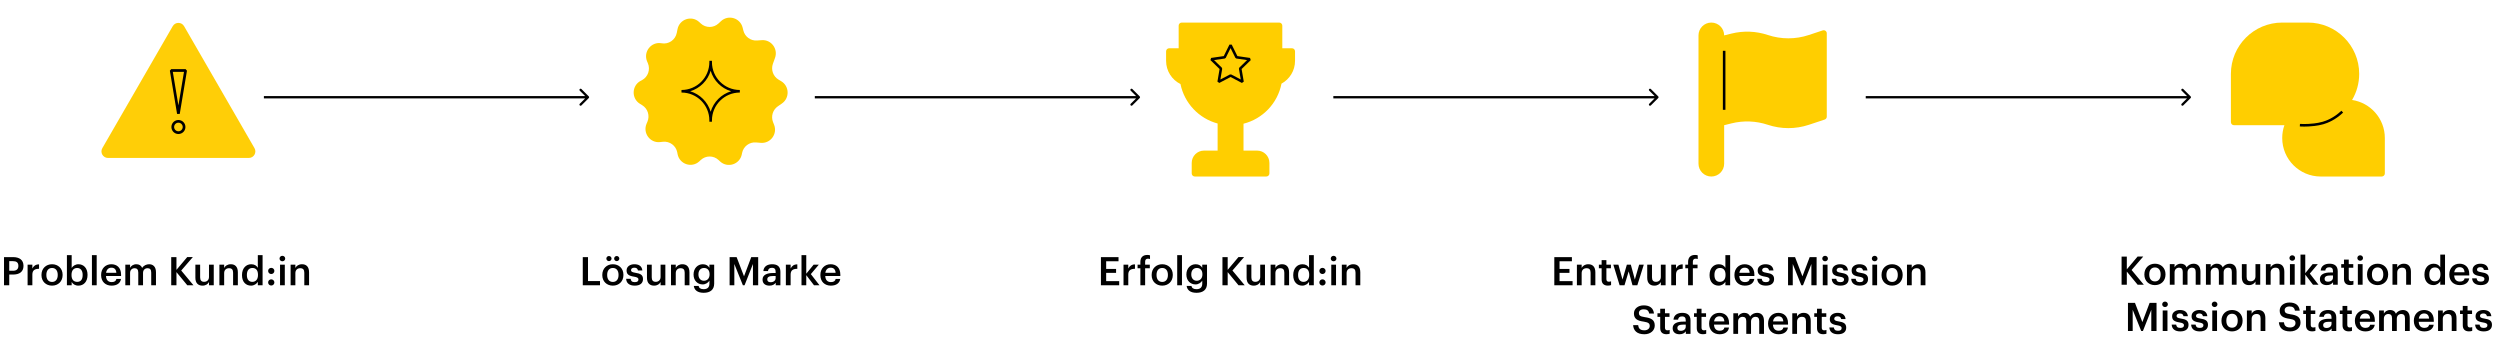
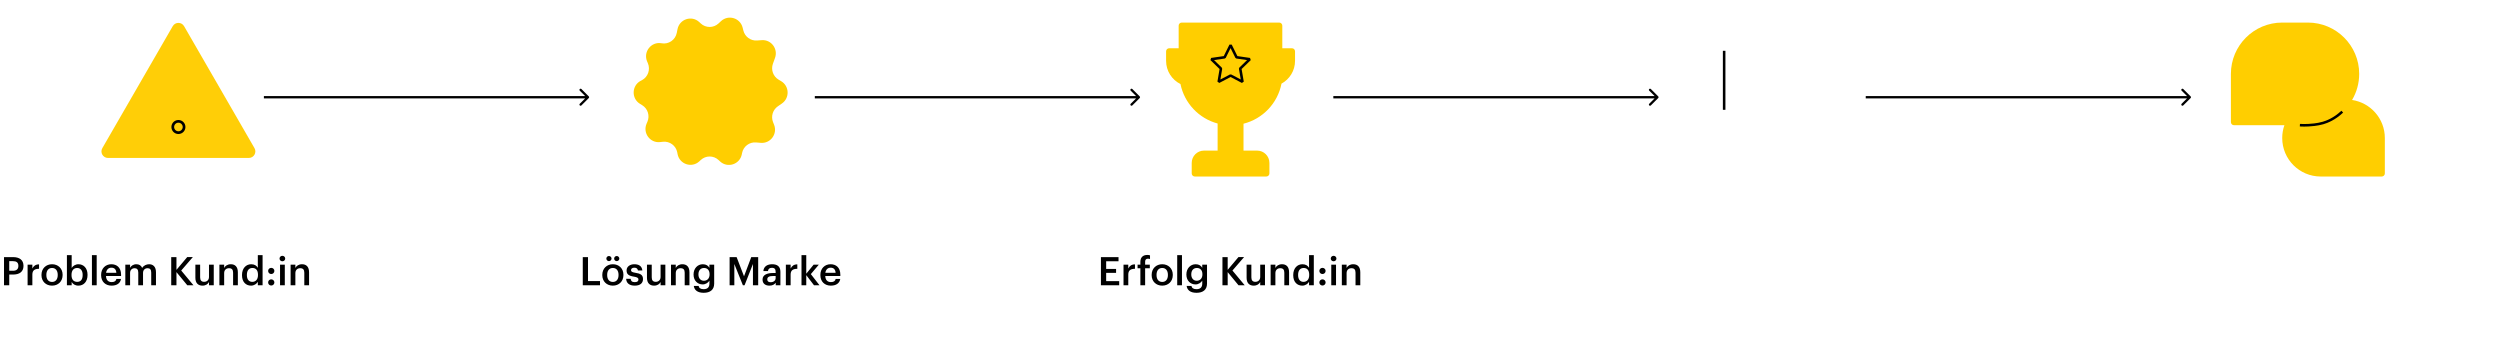
<svg xmlns="http://www.w3.org/2000/svg" width="1080" height="150" viewBox="0 0 1080 150" fill="none">
  <path d="M254.354 42.354C254.549 42.158 254.549 41.842 254.354 41.647L251.172 38.465C250.976 38.269 250.66 38.269 250.464 38.465C250.269 38.66 250.269 38.976 250.464 39.172L253.293 42L250.464 44.828C250.269 45.024 250.269 45.34 250.464 45.535C250.66 45.731 250.976 45.731 251.172 45.535L254.354 42.354ZM114 42.5L254 42.5L254 41.5L114 41.5L114 42.5Z" fill="black" />
  <path d="M492.354 42.354C492.549 42.158 492.549 41.842 492.354 41.647L489.172 38.465C488.976 38.269 488.66 38.269 488.464 38.465C488.269 38.66 488.269 38.976 488.464 39.172L491.293 42L488.464 44.828C488.269 45.024 488.269 45.34 488.464 45.535C488.66 45.731 488.976 45.731 489.172 45.535L492.354 42.354ZM352 42.5L492 42.5L492 41.5L352 41.5L352 42.5Z" fill="black" />
  <path d="M716.354 42.354C716.549 42.158 716.549 41.842 716.354 41.647L713.172 38.465C712.976 38.269 712.66 38.269 712.464 38.465C712.269 38.66 712.269 38.976 712.464 39.172L715.293 42L712.464 44.828C712.269 45.024 712.269 45.34 712.464 45.535C712.66 45.731 712.976 45.731 713.172 45.535L716.354 42.354ZM576 42.5L716 42.5L716 41.5L576 41.5L576 42.5Z" fill="black" />
  <path d="M946.354 42.354C946.549 42.158 946.549 41.842 946.354 41.647L943.172 38.465C942.976 38.269 942.66 38.269 942.464 38.465C942.269 38.66 942.269 38.976 942.464 39.172L945.293 42L942.464 44.828C942.269 45.024 942.269 45.34 942.464 45.535C942.66 45.731 942.976 45.731 943.172 45.535L946.354 42.354ZM806 42.5L946 42.5L946 41.5L806 41.5L806 42.5Z" fill="black" />
  <path d="M1.732 123.227V111.072H5.642C8.362 111.072 10.147 112.279 10.147 114.829V114.897C10.147 117.464 8.294 118.603 5.693 118.603H3.993V123.227H1.732ZM3.993 116.971H5.642C7.138 116.971 7.937 116.24 7.937 114.897V114.829C7.937 113.384 7.087 112.823 5.642 112.823H3.993V116.971ZM11.922 123.227V114.336H13.979V116.002C14.54 114.88 15.373 114.217 16.869 114.2V116.121C15.067 116.138 13.979 116.716 13.979 118.603V123.227H11.922ZM22.491 121.799C24.021 121.799 24.939 120.66 24.939 118.841V118.722C24.939 116.886 24.021 115.764 22.491 115.764C20.961 115.764 20.026 116.869 20.026 118.705V118.841C20.026 120.66 20.927 121.799 22.491 121.799ZM22.474 123.397C19.856 123.397 17.918 121.578 17.918 118.875V118.739C17.918 115.985 19.873 114.149 22.491 114.149C25.092 114.149 27.047 115.968 27.047 118.688V118.824C27.047 121.595 25.092 123.397 22.474 123.397ZM33.869 123.397C32.458 123.397 31.438 122.7 30.962 121.799V123.227H28.905V110.222H30.962V115.764C31.455 114.914 32.56 114.149 33.869 114.149C36.096 114.149 37.813 115.798 37.813 118.671V118.807C37.813 121.663 36.164 123.397 33.869 123.397ZM33.359 121.765C34.872 121.765 35.705 120.745 35.705 118.841V118.705C35.705 116.733 34.685 115.764 33.342 115.764C31.914 115.764 30.894 116.733 30.894 118.705V118.841C30.894 120.83 31.863 121.765 33.359 121.765ZM39.714 123.227V110.222H41.771V123.227H39.714ZM48.188 123.397C45.57 123.397 43.683 121.68 43.683 118.875V118.739C43.683 115.985 45.57 114.149 48.103 114.149C50.313 114.149 52.302 115.458 52.302 118.637V119.232H45.791C45.859 120.915 46.709 121.867 48.239 121.867C49.48 121.867 50.126 121.374 50.279 120.507H52.268C51.979 122.377 50.466 123.397 48.188 123.397ZM45.825 117.855H50.262C50.16 116.325 49.378 115.645 48.103 115.645C46.862 115.645 46.029 116.478 45.825 117.855ZM54.139 123.227V114.336H56.197V115.696C56.621 114.863 57.59 114.149 58.9 114.149C60.056 114.149 60.974 114.642 61.416 115.747C62.096 114.642 63.319 114.149 64.424 114.149C66.056 114.149 67.382 115.152 67.382 117.6V123.227H65.326V117.736C65.326 116.427 64.764 115.866 63.745 115.866C62.724 115.866 61.789 116.546 61.789 117.906V123.227H59.733V117.736C59.733 116.427 59.154 115.866 58.151 115.866C57.132 115.866 56.197 116.546 56.197 117.906V123.227H54.139ZM73.966 123.227V111.072H76.227V116.58L80.885 111.055H83.316L78.284 116.869L83.571 123.227H80.902L76.227 117.549V123.227H73.966ZM87.462 123.397C85.711 123.397 84.402 122.394 84.402 120.031V114.336H86.459V119.793C86.459 121.136 87.02 121.748 88.21 121.748C89.315 121.748 90.284 121.034 90.284 119.623V114.336H92.341V123.227H90.284V121.833C89.842 122.7 88.907 123.397 87.462 123.397ZM94.78 123.227V114.336H96.837V115.747C97.262 114.88 98.248 114.149 99.71 114.149C101.495 114.149 102.753 115.186 102.753 117.634V123.227H100.696V117.821C100.696 116.478 100.152 115.866 98.928 115.866C97.772 115.866 96.837 116.58 96.837 117.991V123.227H94.78ZM108.455 123.397C106.228 123.397 104.545 121.816 104.545 118.926V118.79C104.545 115.951 106.228 114.149 108.54 114.149C109.985 114.149 110.886 114.812 111.379 115.696V110.222H113.436V123.227H111.379V121.731C110.903 122.615 109.764 123.397 108.455 123.397ZM108.965 121.765C110.393 121.765 111.447 120.813 111.447 118.824V118.688C111.447 116.733 110.546 115.764 109.05 115.764C107.537 115.764 106.653 116.818 106.653 118.739V118.875C106.653 120.83 107.639 121.765 108.965 121.765ZM117.173 123.346C116.425 123.346 115.83 122.768 115.83 122.02C115.83 121.272 116.425 120.677 117.173 120.677C117.938 120.677 118.533 121.272 118.533 122.02C118.533 122.768 117.938 123.346 117.173 123.346ZM117.173 118.382C116.425 118.382 115.83 117.787 115.83 117.039C115.83 116.291 116.425 115.713 117.173 115.713C117.938 115.713 118.533 116.291 118.533 117.039C118.533 117.787 117.938 118.382 117.173 118.382ZM120.979 123.227V114.336H123.036V123.227H120.979ZM121.982 112.874C121.302 112.874 120.758 112.364 120.758 111.701C120.758 111.021 121.302 110.511 121.982 110.511C122.662 110.511 123.206 111.021 123.206 111.701C123.206 112.364 122.662 112.874 121.982 112.874ZM125.543 123.227V114.336H127.6V115.747C128.025 114.88 129.011 114.149 130.473 114.149C132.258 114.149 133.516 115.186 133.516 117.634V123.227H131.459V117.821C131.459 116.478 130.915 115.866 129.691 115.866C128.535 115.866 127.6 116.58 127.6 117.991V123.227H125.543Z" fill="black" />
  <path d="M251.758 123.227V111.072H254.019V121.425H259.204V123.227H251.758ZM263.063 112.806C262.451 112.806 261.941 112.313 261.941 111.701C261.941 111.106 262.451 110.596 263.063 110.596C263.675 110.596 264.185 111.106 264.185 111.701C264.185 112.313 263.675 112.806 263.063 112.806ZM266.429 112.806C265.8 112.806 265.307 112.313 265.307 111.701C265.307 111.106 265.8 110.596 266.429 110.596C267.041 110.596 267.551 111.106 267.551 111.701C267.551 112.313 267.041 112.806 266.429 112.806ZM264.763 121.799C266.293 121.799 267.211 120.66 267.211 118.841V118.722C267.211 116.886 266.293 115.764 264.763 115.764C263.233 115.764 262.298 116.869 262.298 118.705V118.841C262.298 120.66 263.199 121.799 264.763 121.799ZM264.746 123.397C262.128 123.397 260.19 121.578 260.19 118.875V118.739C260.19 115.985 262.145 114.149 264.763 114.149C267.364 114.149 269.319 115.968 269.319 118.688V118.824C269.319 121.595 267.364 123.397 264.746 123.397ZM274.221 123.397C271.926 123.397 270.583 122.343 270.498 120.456H272.436C272.538 121.357 272.997 121.884 274.204 121.884C275.309 121.884 275.802 121.493 275.802 120.745C275.802 120.014 275.207 119.742 273.898 119.521C271.552 119.147 270.685 118.484 270.685 116.818C270.685 115.033 272.351 114.149 274.017 114.149C275.836 114.149 277.281 114.829 277.502 116.835H275.598C275.428 116.019 274.969 115.645 274.017 115.645C273.133 115.645 272.606 116.07 272.606 116.699C272.606 117.345 273.031 117.6 274.442 117.838C276.533 118.161 277.774 118.671 277.774 120.558C277.774 122.36 276.499 123.397 274.221 123.397ZM282.553 123.397C280.802 123.397 279.493 122.394 279.493 120.031V114.336H281.55V119.793C281.55 121.136 282.111 121.748 283.301 121.748C284.406 121.748 285.375 121.034 285.375 119.623V114.336H287.432V123.227H285.375V121.833C284.933 122.7 283.998 123.397 282.553 123.397ZM289.871 123.227V114.336H291.928V115.747C292.353 114.88 293.339 114.149 294.801 114.149C296.586 114.149 297.844 115.186 297.844 117.634V123.227H295.787V117.821C295.787 116.478 295.243 115.866 294.019 115.866C292.863 115.866 291.928 116.58 291.928 117.991V123.227H289.871ZM304.005 126.491C301.217 126.491 299.959 125.233 299.721 123.533H301.795C301.965 124.417 302.645 124.927 303.988 124.927C305.586 124.927 306.47 124.128 306.47 122.53V121.221C305.977 122.071 304.872 122.87 303.563 122.87C301.336 122.87 299.619 121.204 299.619 118.637V118.518C299.619 116.019 301.319 114.149 303.614 114.149C305.076 114.149 305.96 114.812 306.47 115.696V114.336H308.527V122.564C308.51 125.182 306.759 126.491 304.005 126.491ZM304.073 121.289C305.501 121.289 306.538 120.269 306.538 118.569V118.45C306.538 116.767 305.62 115.764 304.141 115.764C302.611 115.764 301.727 116.869 301.727 118.484V118.62C301.727 120.269 302.747 121.289 304.073 121.289ZM315.192 123.227V111.072H318.218L321.414 119.368L324.542 111.072H327.534V123.227H325.273V114.047L321.652 123.227H320.921L317.232 114.047V123.227H315.192ZM332.392 123.397C330.76 123.397 329.417 122.615 329.417 120.762C329.417 118.688 331.423 117.94 333.973 117.94H335.078V117.481C335.078 116.291 334.67 115.696 333.463 115.696C332.392 115.696 331.865 116.206 331.763 117.09H329.774C329.944 115.016 331.593 114.149 333.582 114.149C335.571 114.149 337.135 114.965 337.135 117.396V123.227H335.112V122.139C334.534 122.904 333.752 123.397 332.392 123.397ZM332.885 121.918C334.143 121.918 335.078 121.255 335.078 120.116V119.232H334.024C332.46 119.232 331.457 119.589 331.457 120.677C331.457 121.425 331.865 121.918 332.885 121.918ZM339.493 123.227V114.336H341.55V116.002C342.111 114.88 342.944 114.217 344.44 114.2V116.121C342.638 116.138 341.55 116.716 341.55 118.603V123.227H339.493ZM346.25 123.227V110.222H348.307V118.246L351.486 114.336H353.73L350.279 118.416L354.019 123.227H351.639L348.307 118.858V123.227H346.25ZM358.909 123.397C356.291 123.397 354.404 121.68 354.404 118.875V118.739C354.404 115.985 356.291 114.149 358.824 114.149C361.034 114.149 363.023 115.458 363.023 118.637V119.232H356.512C356.58 120.915 357.43 121.867 358.96 121.867C360.201 121.867 360.847 121.374 361 120.507H362.989C362.7 122.377 361.187 123.397 358.909 123.397ZM356.546 117.855H360.983C360.881 116.325 360.099 115.645 358.824 115.645C357.583 115.645 356.75 116.478 356.546 117.855Z" fill="black" />
  <path d="M475.602 123.227V111.072H483.201V112.857H477.863V116.189H482.147V117.889H477.863V121.442H483.49V123.227H475.602ZM485.36 123.227V114.336H487.417V116.002C487.978 114.88 488.811 114.217 490.307 114.2V116.121C488.505 116.138 487.417 116.716 487.417 118.603V123.227H485.36ZM492.64 123.227V115.883H491.433V114.336H492.64V113.146C492.64 111.191 493.728 110.137 495.632 110.137C496.125 110.137 496.431 110.188 496.805 110.307V111.905C496.567 111.82 496.244 111.752 495.87 111.752C495.037 111.752 494.697 112.296 494.697 113.061V114.336H496.72V115.883H494.697V123.227H492.64ZM502.088 121.799C503.618 121.799 504.536 120.66 504.536 118.841V118.722C504.536 116.886 503.618 115.764 502.088 115.764C500.558 115.764 499.623 116.869 499.623 118.705V118.841C499.623 120.66 500.524 121.799 502.088 121.799ZM502.071 123.397C499.453 123.397 497.515 121.578 497.515 118.875V118.739C497.515 115.985 499.47 114.149 502.088 114.149C504.689 114.149 506.644 115.968 506.644 118.688V118.824C506.644 121.595 504.689 123.397 502.071 123.397ZM508.553 123.227V110.222H510.61V123.227H508.553ZM516.909 126.491C514.121 126.491 512.863 125.233 512.625 123.533H514.699C514.869 124.417 515.549 124.927 516.892 124.927C518.49 124.927 519.374 124.128 519.374 122.53V121.221C518.881 122.071 517.776 122.87 516.467 122.87C514.24 122.87 512.523 121.204 512.523 118.637V118.518C512.523 116.019 514.223 114.149 516.518 114.149C517.98 114.149 518.864 114.812 519.374 115.696V114.336H521.431V122.564C521.414 125.182 519.663 126.491 516.909 126.491ZM516.977 121.289C518.405 121.289 519.442 120.269 519.442 118.569V118.45C519.442 116.767 518.524 115.764 517.045 115.764C515.515 115.764 514.631 116.869 514.631 118.484V118.62C514.631 120.269 515.651 121.289 516.977 121.289ZM528.096 123.227V111.072H530.357V116.58L535.015 111.055H537.446L532.414 116.869L537.701 123.227H535.032L530.357 117.549V123.227H528.096ZM541.593 123.397C539.842 123.397 538.533 122.394 538.533 120.031V114.336H540.59V119.793C540.59 121.136 541.151 121.748 542.341 121.748C543.446 121.748 544.415 121.034 544.415 119.623V114.336H546.472V123.227H544.415V121.833C543.973 122.7 543.038 123.397 541.593 123.397ZM548.911 123.227V114.336H550.968V115.747C551.393 114.88 552.379 114.149 553.841 114.149C555.626 114.149 556.884 115.186 556.884 117.634V123.227H554.827V117.821C554.827 116.478 554.283 115.866 553.059 115.866C551.903 115.866 550.968 116.58 550.968 117.991V123.227H548.911ZM562.585 123.397C560.358 123.397 558.675 121.816 558.675 118.926V118.79C558.675 115.951 560.358 114.149 562.67 114.149C564.115 114.149 565.016 114.812 565.509 115.696V110.222H567.566V123.227H565.509V121.731C565.033 122.615 563.894 123.397 562.585 123.397ZM563.095 121.765C564.523 121.765 565.577 120.813 565.577 118.824V118.688C565.577 116.733 564.676 115.764 563.18 115.764C561.667 115.764 560.783 116.818 560.783 118.739V118.875C560.783 120.83 561.769 121.765 563.095 121.765ZM571.303 123.346C570.555 123.346 569.96 122.768 569.96 122.02C569.96 121.272 570.555 120.677 571.303 120.677C572.068 120.677 572.663 121.272 572.663 122.02C572.663 122.768 572.068 123.346 571.303 123.346ZM571.303 118.382C570.555 118.382 569.96 117.787 569.96 117.039C569.96 116.291 570.555 115.713 571.303 115.713C572.068 115.713 572.663 116.291 572.663 117.039C572.663 117.787 572.068 118.382 571.303 118.382ZM575.109 123.227V114.336H577.166V123.227H575.109ZM576.112 112.874C575.432 112.874 574.888 112.364 574.888 111.701C574.888 111.021 575.432 110.511 576.112 110.511C576.792 110.511 577.336 111.021 577.336 111.701C577.336 112.364 576.792 112.874 576.112 112.874ZM579.673 123.227V114.336H581.73V115.747C582.155 114.88 583.141 114.149 584.603 114.149C586.388 114.149 587.646 115.186 587.646 117.634V123.227H585.589V117.821C585.589 116.478 585.045 115.866 583.821 115.866C582.665 115.866 581.73 116.58 581.73 117.991V123.227H579.673Z" fill="black" />
-   <path d="M671.463 123.227V111.072H679.062V112.857H673.724V116.189H678.008V117.889H673.724V121.442H679.351V123.227H671.463ZM681.221 123.227V114.336H683.278V115.747C683.703 114.88 684.689 114.149 686.151 114.149C687.936 114.149 689.194 115.186 689.194 117.634V123.227H687.137V117.821C687.137 116.478 686.593 115.866 685.369 115.866C684.213 115.866 683.278 116.58 683.278 117.991V123.227H681.221ZM694.59 123.38C692.822 123.38 691.904 122.428 691.904 120.745V115.883H690.714V114.336H691.904V112.381H693.961V114.336H695.916V115.883H693.961V120.558C693.961 121.34 694.335 121.697 694.981 121.697C695.389 121.697 695.695 121.646 695.984 121.527V123.159C695.661 123.278 695.219 123.38 694.59 123.38ZM699.675 123.227L696.955 114.336H699.148L700.916 120.762L702.803 114.336H704.52L706.254 120.762L708.107 114.336H710.113L707.325 123.227H705.234L703.585 117.243L701.783 123.227H699.675ZM714.66 123.397C712.909 123.397 711.6 122.394 711.6 120.031V114.336H713.657V119.793C713.657 121.136 714.218 121.748 715.408 121.748C716.513 121.748 717.482 121.034 717.482 119.623V114.336H719.539V123.227H717.482V121.833C717.04 122.7 716.105 123.397 714.66 123.397ZM721.978 123.227V114.336H724.035V116.002C724.596 114.88 725.429 114.217 726.925 114.2V116.121C725.123 116.138 724.035 116.716 724.035 118.603V123.227H721.978ZM729.258 123.227V115.883H728.051V114.336H729.258V113.146C729.258 111.191 730.346 110.137 732.25 110.137C732.743 110.137 733.049 110.188 733.423 110.307V111.905C733.185 111.82 732.862 111.752 732.488 111.752C731.655 111.752 731.315 112.296 731.315 113.061V114.336H733.338V115.883H731.315V123.227H729.258ZM742.443 123.397C740.216 123.397 738.533 121.816 738.533 118.926V118.79C738.533 115.951 740.216 114.149 742.528 114.149C743.973 114.149 744.874 114.812 745.367 115.696V110.222H747.424V123.227H745.367V121.731C744.891 122.615 743.752 123.397 742.443 123.397ZM742.953 121.765C744.381 121.765 745.435 120.813 745.435 118.824V118.688C745.435 116.733 744.534 115.764 743.038 115.764C741.525 115.764 740.641 116.818 740.641 118.739V118.875C740.641 120.83 741.627 121.765 742.953 121.765ZM753.779 123.397C751.161 123.397 749.274 121.68 749.274 118.875V118.739C749.274 115.985 751.161 114.149 753.694 114.149C755.904 114.149 757.893 115.458 757.893 118.637V119.232H751.382C751.45 120.915 752.3 121.867 753.83 121.867C755.071 121.867 755.717 121.374 755.87 120.507H757.859C757.57 122.377 756.057 123.397 753.779 123.397ZM751.416 117.855H755.853C755.751 116.325 754.969 115.645 753.694 115.645C752.453 115.645 751.62 116.478 751.416 117.855ZM762.856 123.397C760.561 123.397 759.218 122.343 759.133 120.456H761.071C761.173 121.357 761.632 121.884 762.839 121.884C763.944 121.884 764.437 121.493 764.437 120.745C764.437 120.014 763.842 119.742 762.533 119.521C760.187 119.147 759.32 118.484 759.32 116.818C759.32 115.033 760.986 114.149 762.652 114.149C764.471 114.149 765.916 114.829 766.137 116.835H764.233C764.063 116.019 763.604 115.645 762.652 115.645C761.768 115.645 761.241 116.07 761.241 116.699C761.241 117.345 761.666 117.6 763.077 117.838C765.168 118.161 766.409 118.671 766.409 120.558C766.409 122.36 765.134 123.397 762.856 123.397ZM772.434 123.227V111.072H775.46L778.656 119.368L781.784 111.072H784.776V123.227H782.515V114.047L778.894 123.227H778.163L774.474 114.047V123.227H772.434ZM787.439 123.227V114.336H789.496V123.227H787.439ZM788.442 112.874C787.762 112.874 787.218 112.364 787.218 111.701C787.218 111.021 787.762 110.511 788.442 110.511C789.122 110.511 789.666 111.021 789.666 111.701C789.666 112.364 789.122 112.874 788.442 112.874ZM795.046 123.397C792.751 123.397 791.408 122.343 791.323 120.456H793.261C793.363 121.357 793.822 121.884 795.029 121.884C796.134 121.884 796.627 121.493 796.627 120.745C796.627 120.014 796.032 119.742 794.723 119.521C792.377 119.147 791.51 118.484 791.51 116.818C791.51 115.033 793.176 114.149 794.842 114.149C796.661 114.149 798.106 114.829 798.327 116.835H796.423C796.253 116.019 795.794 115.645 794.842 115.645C793.958 115.645 793.431 116.07 793.431 116.699C793.431 117.345 793.856 117.6 795.267 117.838C797.358 118.161 798.599 118.671 798.599 120.558C798.599 122.36 797.324 123.397 795.046 123.397ZM803.447 123.397C801.152 123.397 799.809 122.343 799.724 120.456H801.662C801.764 121.357 802.223 121.884 803.43 121.884C804.535 121.884 805.028 121.493 805.028 120.745C805.028 120.014 804.433 119.742 803.124 119.521C800.778 119.147 799.911 118.484 799.911 116.818C799.911 115.033 801.577 114.149 803.243 114.149C805.062 114.149 806.507 114.829 806.728 116.835H804.824C804.654 116.019 804.195 115.645 803.243 115.645C802.359 115.645 801.832 116.07 801.832 116.699C801.832 117.345 802.257 117.6 803.668 117.838C805.759 118.161 807 118.671 807 120.558C807 122.36 805.725 123.397 803.447 123.397ZM808.855 123.227V114.336H810.912V123.227H808.855ZM809.858 112.874C809.178 112.874 808.634 112.364 808.634 111.701C808.634 111.021 809.178 110.511 809.858 110.511C810.538 110.511 811.082 111.021 811.082 111.701C811.082 112.364 810.538 112.874 809.858 112.874ZM817.397 121.799C818.927 121.799 819.845 120.66 819.845 118.841V118.722C819.845 116.886 818.927 115.764 817.397 115.764C815.867 115.764 814.932 116.869 814.932 118.705V118.841C814.932 120.66 815.833 121.799 817.397 121.799ZM817.38 123.397C814.762 123.397 812.824 121.578 812.824 118.875V118.739C812.824 115.985 814.779 114.149 817.397 114.149C819.998 114.149 821.953 115.968 821.953 118.688V118.824C821.953 121.595 819.998 123.397 817.38 123.397ZM823.812 123.227V114.336H825.869V115.747C826.294 114.88 827.28 114.149 828.742 114.149C830.527 114.149 831.785 115.186 831.785 117.634V123.227H829.728V117.821C829.728 116.478 829.184 115.866 827.96 115.866C826.804 115.866 825.869 116.58 825.869 117.991V123.227H823.812ZM710.383 144.397C707.068 144.397 705.674 142.748 705.504 140.453H707.68C707.833 141.677 708.326 142.697 710.383 142.697C711.726 142.697 712.678 141.949 712.678 140.827C712.678 139.705 712.117 139.28 710.145 138.957C707.238 138.566 705.861 137.682 705.861 135.404C705.861 133.415 707.561 131.919 710.094 131.919C712.712 131.919 714.276 133.109 714.514 135.438H712.44C712.219 134.163 711.488 133.619 710.094 133.619C708.717 133.619 708.003 134.282 708.003 135.217C708.003 136.203 708.411 136.696 710.519 137.002C713.375 137.393 714.854 138.209 714.854 140.64C714.854 142.748 713.069 144.397 710.383 144.397ZM719.899 144.38C718.131 144.38 717.213 143.428 717.213 141.745V136.883H716.023V135.336H717.213V133.381H719.27V135.336H721.225V136.883H719.27V141.558C719.27 142.34 719.644 142.697 720.29 142.697C720.698 142.697 721.004 142.646 721.293 142.527V144.159C720.97 144.278 720.528 144.38 719.899 144.38ZM725.56 144.397C723.928 144.397 722.585 143.615 722.585 141.762C722.585 139.688 724.591 138.94 727.141 138.94H728.246V138.481C728.246 137.291 727.838 136.696 726.631 136.696C725.56 136.696 725.033 137.206 724.931 138.09H722.942C723.112 136.016 724.761 135.149 726.75 135.149C728.739 135.149 730.303 135.965 730.303 138.396V144.227H728.28V143.139C727.702 143.904 726.92 144.397 725.56 144.397ZM726.053 142.918C727.311 142.918 728.246 142.255 728.246 141.116V140.232H727.192C725.628 140.232 724.625 140.589 724.625 141.677C724.625 142.425 725.033 142.918 726.053 142.918ZM735.687 144.38C733.919 144.38 733.001 143.428 733.001 141.745V136.883H731.811V135.336H733.001V133.381H735.058V135.336H737.013V136.883H735.058V141.558C735.058 142.34 735.432 142.697 736.078 142.697C736.486 142.697 736.792 142.646 737.081 142.527V144.159C736.758 144.278 736.316 144.38 735.687 144.38ZM742.846 144.397C740.228 144.397 738.341 142.68 738.341 139.875V139.739C738.341 136.985 740.228 135.149 742.761 135.149C744.971 135.149 746.96 136.458 746.96 139.637V140.232H740.449C740.517 141.915 741.367 142.867 742.897 142.867C744.138 142.867 744.784 142.374 744.937 141.507H746.926C746.637 143.377 745.124 144.397 742.846 144.397ZM740.483 138.855H744.92C744.818 137.325 744.036 136.645 742.761 136.645C741.52 136.645 740.687 137.478 740.483 138.855ZM748.798 144.227V135.336H750.855V136.696C751.28 135.863 752.249 135.149 753.558 135.149C754.714 135.149 755.632 135.642 756.074 136.747C756.754 135.642 757.978 135.149 759.083 135.149C760.715 135.149 762.041 136.152 762.041 138.6V144.227H759.984V138.736C759.984 137.427 759.423 136.866 758.403 136.866C757.383 136.866 756.448 137.546 756.448 138.906V144.227H754.391V138.736C754.391 137.427 753.813 136.866 752.81 136.866C751.79 136.866 750.855 137.546 750.855 138.906V144.227H748.798ZM768.313 144.397C765.695 144.397 763.808 142.68 763.808 139.875V139.739C763.808 136.985 765.695 135.149 768.228 135.149C770.438 135.149 772.427 136.458 772.427 139.637V140.232H765.916C765.984 141.915 766.834 142.867 768.364 142.867C769.605 142.867 770.251 142.374 770.404 141.507H772.393C772.104 143.377 770.591 144.397 768.313 144.397ZM765.95 138.855H770.387C770.285 137.325 769.503 136.645 768.228 136.645C766.987 136.645 766.154 137.478 765.95 138.855ZM774.265 144.227V135.336H776.322V136.747C776.747 135.88 777.733 135.149 779.195 135.149C780.98 135.149 782.238 136.186 782.238 138.634V144.227H780.181V138.821C780.181 137.478 779.637 136.866 778.413 136.866C777.257 136.866 776.322 137.58 776.322 138.991V144.227H774.265ZM787.633 144.38C785.865 144.38 784.947 143.428 784.947 141.745V136.883H783.757V135.336H784.947V133.381H787.004V135.336H788.959V136.883H787.004V141.558C787.004 142.34 787.378 142.697 788.024 142.697C788.432 142.697 788.738 142.646 789.027 142.527V144.159C788.704 144.278 788.262 144.38 787.633 144.38ZM794.009 144.397C791.714 144.397 790.371 143.343 790.286 141.456H792.224C792.326 142.357 792.785 142.884 793.992 142.884C795.097 142.884 795.59 142.493 795.59 141.745C795.59 141.014 794.995 140.742 793.686 140.521C791.34 140.147 790.473 139.484 790.473 137.818C790.473 136.033 792.139 135.149 793.805 135.149C795.624 135.149 797.069 135.829 797.29 137.835H795.386C795.216 137.019 794.757 136.645 793.805 136.645C792.921 136.645 792.394 137.07 792.394 137.699C792.394 138.345 792.819 138.6 794.23 138.838C796.321 139.161 797.562 139.671 797.562 141.558C797.562 143.36 796.287 144.397 794.009 144.397Z" fill="black" />
-   <path d="M916.525 123V110.845H918.786V116.353L923.444 110.828H925.875L920.843 116.642L926.13 123H923.461L918.786 117.322V123H916.525ZM930.942 121.572C932.472 121.572 933.39 120.433 933.39 118.614V118.495C933.39 116.659 932.472 115.537 930.942 115.537C929.412 115.537 928.477 116.642 928.477 118.478V118.614C928.477 120.433 929.378 121.572 930.942 121.572ZM930.925 123.17C928.307 123.17 926.369 121.351 926.369 118.648V118.512C926.369 115.758 928.324 113.922 930.942 113.922C933.543 113.922 935.498 115.741 935.498 118.461V118.597C935.498 121.368 933.543 123.17 930.925 123.17ZM937.356 123V114.109H939.413V115.469C939.838 114.636 940.807 113.922 942.116 113.922C943.272 113.922 944.19 114.415 944.632 115.52C945.312 114.415 946.536 113.922 947.641 113.922C949.273 113.922 950.599 114.925 950.599 117.373V123H948.542V117.509C948.542 116.2 947.981 115.639 946.961 115.639C945.941 115.639 945.006 116.319 945.006 117.679V123H942.949V117.509C942.949 116.2 942.371 115.639 941.368 115.639C940.348 115.639 939.413 116.319 939.413 117.679V123H937.356ZM952.962 123V114.109H955.019V115.469C955.444 114.636 956.413 113.922 957.722 113.922C958.878 113.922 959.796 114.415 960.238 115.52C960.918 114.415 962.142 113.922 963.247 113.922C964.879 113.922 966.205 114.925 966.205 117.373V123H964.148V117.509C964.148 116.2 963.587 115.639 962.567 115.639C961.547 115.639 960.612 116.319 960.612 117.679V123H958.555V117.509C958.555 116.2 957.977 115.639 956.974 115.639C955.954 115.639 955.019 116.319 955.019 117.679V123H952.962ZM971.542 123.17C969.791 123.17 968.482 122.167 968.482 119.804V114.109H970.539V119.566C970.539 120.909 971.1 121.521 972.29 121.521C973.395 121.521 974.364 120.807 974.364 119.396V114.109H976.421V123H974.364V121.606C973.922 122.473 972.987 123.17 971.542 123.17ZM978.86 123V114.109H980.917V115.52C981.342 114.653 982.328 113.922 983.79 113.922C985.575 113.922 986.833 114.959 986.833 117.407V123H984.776V117.594C984.776 116.251 984.232 115.639 983.008 115.639C981.852 115.639 980.917 116.353 980.917 117.764V123H978.86ZM989.254 123V114.109H991.311V123H989.254ZM990.257 112.647C989.577 112.647 989.033 112.137 989.033 111.474C989.033 110.794 989.577 110.284 990.257 110.284C990.937 110.284 991.481 110.794 991.481 111.474C991.481 112.137 990.937 112.647 990.257 112.647ZM993.818 123V109.995H995.875V118.019L999.054 114.109H1001.3L997.847 118.189L1001.59 123H999.207L995.875 118.631V123H993.818ZM1005.16 123.17C1003.53 123.17 1002.19 122.388 1002.19 120.535C1002.19 118.461 1004.19 117.713 1006.74 117.713H1007.85V117.254C1007.85 116.064 1007.44 115.469 1006.23 115.469C1005.16 115.469 1004.63 115.979 1004.53 116.863H1002.54C1002.71 114.789 1004.36 113.922 1006.35 113.922C1008.34 113.922 1009.9 114.738 1009.9 117.169V123H1007.88V121.912C1007.3 122.677 1006.52 123.17 1005.16 123.17ZM1005.65 121.691C1006.91 121.691 1007.85 121.028 1007.85 119.889V119.005H1006.79C1005.23 119.005 1004.23 119.362 1004.23 120.45C1004.23 121.198 1004.63 121.691 1005.65 121.691ZM1015.29 123.153C1013.52 123.153 1012.6 122.201 1012.6 120.518V115.656H1011.41V114.109H1012.6V112.154H1014.66V114.109H1016.61V115.656H1014.66V120.331C1014.66 121.113 1015.03 121.47 1015.68 121.47C1016.09 121.47 1016.39 121.419 1016.68 121.3V122.932C1016.36 123.051 1015.92 123.153 1015.29 123.153ZM1018.59 123V114.109H1020.65V123H1018.59ZM1019.59 112.647C1018.91 112.647 1018.37 112.137 1018.37 111.474C1018.37 110.794 1018.91 110.284 1019.59 110.284C1020.27 110.284 1020.82 110.794 1020.82 111.474C1020.82 112.137 1020.27 112.647 1019.59 112.647ZM1027.13 121.572C1028.66 121.572 1029.58 120.433 1029.58 118.614V118.495C1029.58 116.659 1028.66 115.537 1027.13 115.537C1025.6 115.537 1024.67 116.642 1024.67 118.478V118.614C1024.67 120.433 1025.57 121.572 1027.13 121.572ZM1027.11 123.17C1024.5 123.17 1022.56 121.351 1022.56 118.648V118.512C1022.56 115.758 1024.51 113.922 1027.13 113.922C1029.73 113.922 1031.69 115.741 1031.69 118.461V118.597C1031.69 121.368 1029.73 123.17 1027.11 123.17ZM1033.55 123V114.109H1035.6V115.52C1036.03 114.653 1037.01 113.922 1038.48 113.922C1040.26 113.922 1041.52 114.959 1041.52 117.407V123H1039.46V117.594C1039.46 116.251 1038.92 115.639 1037.69 115.639C1036.54 115.639 1035.6 116.353 1035.6 117.764V123H1033.55ZM1051.27 123.17C1049.04 123.17 1047.36 121.589 1047.36 118.699V118.563C1047.36 115.724 1049.04 113.922 1051.36 113.922C1052.8 113.922 1053.7 114.585 1054.2 115.469V109.995H1056.25V123H1054.2V121.504C1053.72 122.388 1052.58 123.17 1051.27 123.17ZM1051.78 121.538C1053.21 121.538 1054.26 120.586 1054.26 118.597V118.461C1054.26 116.506 1053.36 115.537 1051.87 115.537C1050.35 115.537 1049.47 116.591 1049.47 118.512V118.648C1049.47 120.603 1050.46 121.538 1051.78 121.538ZM1062.61 123.17C1059.99 123.17 1058.1 121.453 1058.1 118.648V118.512C1058.1 115.758 1059.99 113.922 1062.52 113.922C1064.73 113.922 1066.72 115.231 1066.72 118.41V119.005H1060.21C1060.28 120.688 1061.13 121.64 1062.66 121.64C1063.9 121.64 1064.55 121.147 1064.7 120.28H1066.69C1066.4 122.15 1064.89 123.17 1062.61 123.17ZM1060.24 117.628H1064.68C1064.58 116.098 1063.8 115.418 1062.52 115.418C1061.28 115.418 1060.45 116.251 1060.24 117.628ZM1071.68 123.17C1069.39 123.17 1068.05 122.116 1067.96 120.229H1069.9C1070 121.13 1070.46 121.657 1071.67 121.657C1072.77 121.657 1073.27 121.266 1073.27 120.518C1073.27 119.787 1072.67 119.515 1071.36 119.294C1069.02 118.92 1068.15 118.257 1068.15 116.591C1068.15 114.806 1069.81 113.922 1071.48 113.922C1073.3 113.922 1074.74 114.602 1074.97 116.608H1073.06C1072.89 115.792 1072.43 115.418 1071.48 115.418C1070.6 115.418 1070.07 115.843 1070.07 116.472C1070.07 117.118 1070.49 117.373 1071.91 117.611C1074 117.934 1075.24 118.444 1075.24 120.331C1075.24 122.133 1073.96 123.17 1071.68 123.17ZM919.281 143V130.845H922.307L925.503 139.141L928.631 130.845H931.623V143H929.362V133.82L925.741 143H925.01L921.321 133.82V143H919.281ZM934.286 143V134.109H936.343V143H934.286ZM935.289 132.647C934.609 132.647 934.065 132.137 934.065 131.474C934.065 130.794 934.609 130.284 935.289 130.284C935.969 130.284 936.513 130.794 936.513 131.474C936.513 132.137 935.969 132.647 935.289 132.647ZM941.893 143.17C939.598 143.17 938.255 142.116 938.17 140.229H940.108C940.21 141.13 940.669 141.657 941.876 141.657C942.981 141.657 943.474 141.266 943.474 140.518C943.474 139.787 942.879 139.515 941.57 139.294C939.224 138.92 938.357 138.257 938.357 136.591C938.357 134.806 940.023 133.922 941.689 133.922C943.508 133.922 944.953 134.602 945.174 136.608H943.27C943.1 135.792 942.641 135.418 941.689 135.418C940.805 135.418 940.278 135.843 940.278 136.472C940.278 137.118 940.703 137.373 942.114 137.611C944.205 137.934 945.446 138.444 945.446 140.331C945.446 142.133 944.171 143.17 941.893 143.17ZM950.294 143.17C947.999 143.17 946.656 142.116 946.571 140.229H948.509C948.611 141.13 949.07 141.657 950.277 141.657C951.382 141.657 951.875 141.266 951.875 140.518C951.875 139.787 951.28 139.515 949.971 139.294C947.625 138.92 946.758 138.257 946.758 136.591C946.758 134.806 948.424 133.922 950.09 133.922C951.909 133.922 953.354 134.602 953.575 136.608H951.671C951.501 135.792 951.042 135.418 950.09 135.418C949.206 135.418 948.679 135.843 948.679 136.472C948.679 137.118 949.104 137.373 950.515 137.611C952.606 137.934 953.847 138.444 953.847 140.331C953.847 142.133 952.572 143.17 950.294 143.17ZM955.702 143V134.109H957.759V143H955.702ZM956.705 132.647C956.025 132.647 955.481 132.137 955.481 131.474C955.481 130.794 956.025 130.284 956.705 130.284C957.385 130.284 957.929 130.794 957.929 131.474C957.929 132.137 957.385 132.647 956.705 132.647ZM964.244 141.572C965.774 141.572 966.692 140.433 966.692 138.614V138.495C966.692 136.659 965.774 135.537 964.244 135.537C962.714 135.537 961.779 136.642 961.779 138.478V138.614C961.779 140.433 962.68 141.572 964.244 141.572ZM964.227 143.17C961.609 143.17 959.671 141.351 959.671 138.648V138.512C959.671 135.758 961.626 133.922 964.244 133.922C966.845 133.922 968.8 135.741 968.8 138.461V138.597C968.8 141.368 966.845 143.17 964.227 143.17ZM970.659 143V134.109H972.716V135.52C973.141 134.653 974.127 133.922 975.589 133.922C977.374 133.922 978.632 134.959 978.632 137.407V143H976.575V137.594C976.575 136.251 976.031 135.639 974.807 135.639C973.651 135.639 972.716 136.353 972.716 137.764V143H970.659ZM989.354 143.17C986.039 143.17 984.645 141.521 984.475 139.226H986.651C986.804 140.45 987.297 141.47 989.354 141.47C990.697 141.47 991.649 140.722 991.649 139.6C991.649 138.478 991.088 138.053 989.116 137.73C986.209 137.339 984.832 136.455 984.832 134.177C984.832 132.188 986.532 130.692 989.065 130.692C991.683 130.692 993.247 131.882 993.485 134.211H991.411C991.19 132.936 990.459 132.392 989.065 132.392C987.688 132.392 986.974 133.055 986.974 133.99C986.974 134.976 987.382 135.469 989.49 135.775C992.346 136.166 993.825 136.982 993.825 139.413C993.825 141.521 992.04 143.17 989.354 143.17ZM998.87 143.153C997.102 143.153 996.184 142.201 996.184 140.518V135.656H994.994V134.109H996.184V132.154H998.241V134.109H1000.2V135.656H998.241V140.331C998.241 141.113 998.615 141.47 999.261 141.47C999.669 141.47 999.975 141.419 1000.26 141.3V142.932C999.941 143.051 999.499 143.153 998.87 143.153ZM1004.53 143.17C1002.9 143.17 1001.56 142.388 1001.56 140.535C1001.56 138.461 1003.56 137.713 1006.11 137.713H1007.22V137.254C1007.22 136.064 1006.81 135.469 1005.6 135.469C1004.53 135.469 1004 135.979 1003.9 136.863H1001.91C1002.08 134.789 1003.73 133.922 1005.72 133.922C1007.71 133.922 1009.27 134.738 1009.27 137.169V143H1007.25V141.912C1006.67 142.677 1005.89 143.17 1004.53 143.17ZM1005.02 141.691C1006.28 141.691 1007.22 141.028 1007.22 139.889V139.005H1006.16C1004.6 139.005 1003.6 139.362 1003.6 140.45C1003.6 141.198 1004 141.691 1005.02 141.691ZM1014.66 143.153C1012.89 143.153 1011.97 142.201 1011.97 140.518V135.656H1010.78V134.109H1011.97V132.154H1014.03V134.109H1015.98V135.656H1014.03V140.331C1014.03 141.113 1014.4 141.47 1015.05 141.47C1015.46 141.47 1015.76 141.419 1016.05 141.3V142.932C1015.73 143.051 1015.29 143.153 1014.66 143.153ZM1021.82 143.17C1019.2 143.17 1017.31 141.453 1017.31 138.648V138.512C1017.31 135.758 1019.2 133.922 1021.73 133.922C1023.94 133.922 1025.93 135.231 1025.93 138.41V139.005H1019.42C1019.49 140.688 1020.34 141.64 1021.87 141.64C1023.11 141.64 1023.76 141.147 1023.91 140.28H1025.9C1025.61 142.15 1024.1 143.17 1021.82 143.17ZM1019.45 137.628H1023.89C1023.79 136.098 1023.01 135.418 1021.73 135.418C1020.49 135.418 1019.66 136.251 1019.45 137.628ZM1027.77 143V134.109H1029.83V135.469C1030.25 134.636 1031.22 133.922 1032.53 133.922C1033.68 133.922 1034.6 134.415 1035.04 135.52C1035.72 134.415 1036.95 133.922 1038.05 133.922C1039.69 133.922 1041.01 134.925 1041.01 137.373V143H1038.95V137.509C1038.95 136.2 1038.39 135.639 1037.37 135.639C1036.35 135.639 1035.42 136.319 1035.42 137.679V143H1033.36V137.509C1033.36 136.2 1032.78 135.639 1031.78 135.639C1030.76 135.639 1029.83 136.319 1029.83 137.679V143H1027.77ZM1047.28 143.17C1044.67 143.17 1042.78 141.453 1042.78 138.648V138.512C1042.78 135.758 1044.67 133.922 1047.2 133.922C1049.41 133.922 1051.4 135.231 1051.4 138.41V139.005H1044.89C1044.95 140.688 1045.8 141.64 1047.33 141.64C1048.58 141.64 1049.22 141.147 1049.37 140.28H1051.36C1051.07 142.15 1049.56 143.17 1047.28 143.17ZM1044.92 137.628H1049.36C1049.26 136.098 1048.47 135.418 1047.2 135.418C1045.96 135.418 1045.12 136.251 1044.92 137.628ZM1053.24 143V134.109H1055.29V135.52C1055.72 134.653 1056.7 133.922 1058.17 133.922C1059.95 133.922 1061.21 134.959 1061.21 137.407V143H1059.15V137.594C1059.15 136.251 1058.61 135.639 1057.38 135.639C1056.23 135.639 1055.29 136.353 1055.29 137.764V143H1053.24ZM1066.6 143.153C1064.84 143.153 1063.92 142.201 1063.92 140.518V135.656H1062.73V134.109H1063.92V132.154H1065.98V134.109H1067.93V135.656H1065.98V140.331C1065.98 141.113 1066.35 141.47 1067 141.47C1067.4 141.47 1067.71 141.419 1068 141.3V142.932C1067.68 143.051 1067.23 143.153 1066.6 143.153ZM1072.98 143.17C1070.68 143.17 1069.34 142.116 1069.26 140.229H1071.19C1071.3 141.13 1071.76 141.657 1072.96 141.657C1074.07 141.657 1074.56 141.266 1074.56 140.518C1074.56 139.787 1073.97 139.515 1072.66 139.294C1070.31 138.92 1069.44 138.257 1069.44 136.591C1069.44 134.806 1071.11 133.922 1072.78 133.922C1074.59 133.922 1076.04 134.602 1076.26 136.608H1074.36C1074.19 135.792 1073.73 135.418 1072.78 135.418C1071.89 135.418 1071.36 135.843 1071.36 136.472C1071.36 137.118 1071.79 137.373 1073.2 137.611C1075.29 137.934 1076.53 138.444 1076.53 140.331C1076.53 142.133 1075.26 143.17 1072.98 143.17Z" fill="black" />
  <path d="M77.077 68.234H46.655C44.478 68.234 43.12 65.882 44.205 63.999L59.416 37.651L74.627 11.303C75.712 9.42 78.435 9.42 79.52 11.303L94.731 37.651L109.942 63.999C111.027 65.882 109.669 68.234 107.492 68.234H77.07H77.077Z" fill="#FFCE07" />
-   <path d="M77.651 49.214L80.766 30.545L80.185 29.859H73.962L73.381 30.545L76.496 49.214H77.658H77.651ZM79.485 31.035L77.07 45.539L74.655 31.035H79.492H79.485Z" fill="black" />
  <path d="M77.077 51.836C75.404 51.836 74.046 53.194 74.046 54.867C74.046 56.54 75.404 57.898 77.077 57.898C78.75 57.898 80.108 56.54 80.108 54.867C80.108 53.194 78.75 51.836 77.077 51.836ZM77.077 56.715C76.055 56.715 75.222 55.882 75.222 54.86C75.222 53.838 76.055 53.005 77.077 53.005C78.099 53.005 78.932 53.838 78.932 54.86C78.932 55.882 78.099 56.715 77.077 56.715Z" fill="black" />
  <path d="M558.133 20.845H553.954V11.08C553.954 10.345 553.359 9.75 552.624 9.75H510.512C509.777 9.75 509.182 10.345 509.182 11.08V20.845H505.08C504.345 20.845 503.75 21.44 503.75 22.175V26.298C503.75 30.687 506.284 34.481 509.966 36.308C511.646 44.582 517.925 51.19 526.01 53.353V65.057H520.144C517.204 65.057 514.817 67.444 514.817 70.384V74.92C514.817 75.655 515.412 76.25 516.147 76.25H547.059C547.794 76.25 548.389 75.655 548.389 74.92V70.384C548.389 67.444 546.002 65.057 543.062 65.057H537.196V53.444C545.505 51.358 551.952 44.61 553.604 36.133C557.09 34.236 559.456 30.54 559.456 26.298V22.175C559.456 21.44 558.861 20.845 558.126 20.845H558.133Z" fill="#FFCE00" />
  <path d="M540.318 25.966L540.01 25.021L534.55 24.23L532.107 19.281H531.113L528.67 24.23L523.21 25.021L522.902 25.966L526.857 29.816L525.926 35.255L526.731 35.836L531.617 33.267L536.503 35.836L537.308 35.255L536.377 29.816L540.332 25.966H540.318ZM531.869 32.161H531.351L527.2 34.345L527.991 29.725L527.83 29.235L524.47 25.959L529.111 25.287L529.531 24.986L531.603 20.779L533.675 24.986L534.095 25.287L538.736 25.959L535.376 29.228L535.215 29.718L536.006 34.338L531.855 32.154L531.869 32.161Z" fill="black" />
  <path d="M276.76 34.933L277.334 34.625C279.945 33.232 281.051 30.04 279.882 27.31L279.567 26.582C277.768 22.389 281.338 17.867 285.79 18.693C288.835 19.26 291.768 17.251 292.37 14.185L292.678 12.624C293.539 8.249 298.817 6.506 302.072 9.53L302.723 10.132C304.893 12.148 308.232 12.148 310.402 10.132L311.48 9.131C314.644 6.198 319.768 7.738 320.818 11.938L321.133 13.191C321.805 15.872 324.276 17.685 327.013 17.496L329.099 17.349C333.187 17.069 336.211 21.122 334.811 25.007L333.901 27.534C332.97 30.124 333.999 33.022 336.358 34.415L337.457 35.066C341.034 37.187 341.216 42.346 337.786 44.712L336.022 45.93C333.838 47.442 332.977 50.27 333.957 52.748L334.412 53.91C335.966 57.858 332.851 62.072 328.658 61.708L326.614 61.533C323.737 61.288 321.14 63.255 320.573 66.104L320.468 66.65C319.6 71.025 314.322 72.754 311.074 69.737L310.409 69.121C308.239 67.105 304.9 67.105 302.73 69.121L302.114 69.695C298.852 72.726 293.56 70.969 292.713 66.58L292.573 65.838C292.013 62.912 289.311 60.917 286.378 61.246L285.153 61.379C280.806 61.869 277.572 57.424 279.336 53.392L279.665 52.636C280.813 50.018 279.861 46.952 277.439 45.454L276.452 44.845C272.707 42.535 272.882 36.998 276.753 34.919L276.76 34.933Z" fill="#FFCE00" />
-   <path d="M311.088 35.345C308.904 33.161 307.56 30.151 307.56 26.826V26.273H306.447V26.826C306.447 30.158 305.096 33.168 302.919 35.345C300.735 37.529 297.725 38.873 294.4 38.873V39.979C297.732 39.979 300.742 41.33 302.919 43.507C305.103 45.691 306.447 48.701 306.447 52.026V52.579H307.56V52.026C307.56 48.694 308.911 45.684 311.088 43.507C313.272 41.323 316.282 39.979 319.607 39.979V38.873C316.275 38.873 313.265 37.522 311.088 35.345ZM307 48.281C305.74 44.039 302.401 40.693 298.159 39.426C302.401 38.159 305.74 34.82 307 30.571C308.26 34.813 311.599 38.159 315.841 39.426C311.599 40.693 308.26 44.039 307 48.281Z" fill="black" />
  <path d="M1016.1 43.182C1018.05 39.878 1019.17 36.028 1019.17 31.919C1019.17 19.676 1009.24 9.75 997 9.75H985.919C973.676 9.75 963.75 19.676 963.75 31.919V52.758C963.75 53.493 964.345 54.088 965.08 54.088H986.864C986.248 55.824 985.919 57.686 985.919 59.632C985.919 68.816 993.36 76.257 1002.54 76.257H1028.92C1029.65 76.257 1030.25 75.662 1030.25 74.927V59.632C1030.25 51.288 1024.1 44.379 1016.1 43.189V43.182Z" fill="#FFCE00" />
  <path d="M1011.48 47.836C1008.17 50.958 1005.05 52.12 1003.4 52.596C1002.17 52.953 1000.88 53.177 999.786 53.31C998.687 53.443 997.777 53.492 997.259 53.527C996.601 53.562 995.985 53.576 995.418 53.576C994.711 53.576 994.095 53.555 993.584 53.527L993.521 54.633C994.053 54.661 994.69 54.689 995.418 54.689C995.999 54.689 996.636 54.675 997.315 54.633C997.84 54.605 998.785 54.549 999.919 54.409C1001.05 54.269 1002.39 54.045 1003.71 53.66C1005.46 53.149 1008.77 51.903 1012.23 48.641L1011.47 47.836H1011.48Z" fill="black" />
-   <path d="M787.419 13.131L781.413 15.126C775.659 17.037 769.436 17.03 763.682 15.112C758.614 13.425 753.168 13.215 747.981 14.51L744.838 15.294C744.838 12.235 742.36 9.75 739.294 9.75C736.228 9.75 733.75 12.228 733.75 15.294V70.713C733.75 73.772 736.228 76.257 739.294 76.257C742.36 76.257 744.838 73.779 744.838 70.713V54.088L747.981 53.304C753.168 52.009 758.614 52.219 763.682 53.906C769.436 55.824 775.652 55.831 781.413 53.92L788.259 51.652C788.805 51.47 789.169 50.966 789.169 50.392V14.391C789.169 13.481 788.28 12.844 787.419 13.131Z" fill="#FFCE00" />
  <path d="M744.278 21.945V47.439H745.384V21.945" fill="black" />
</svg>